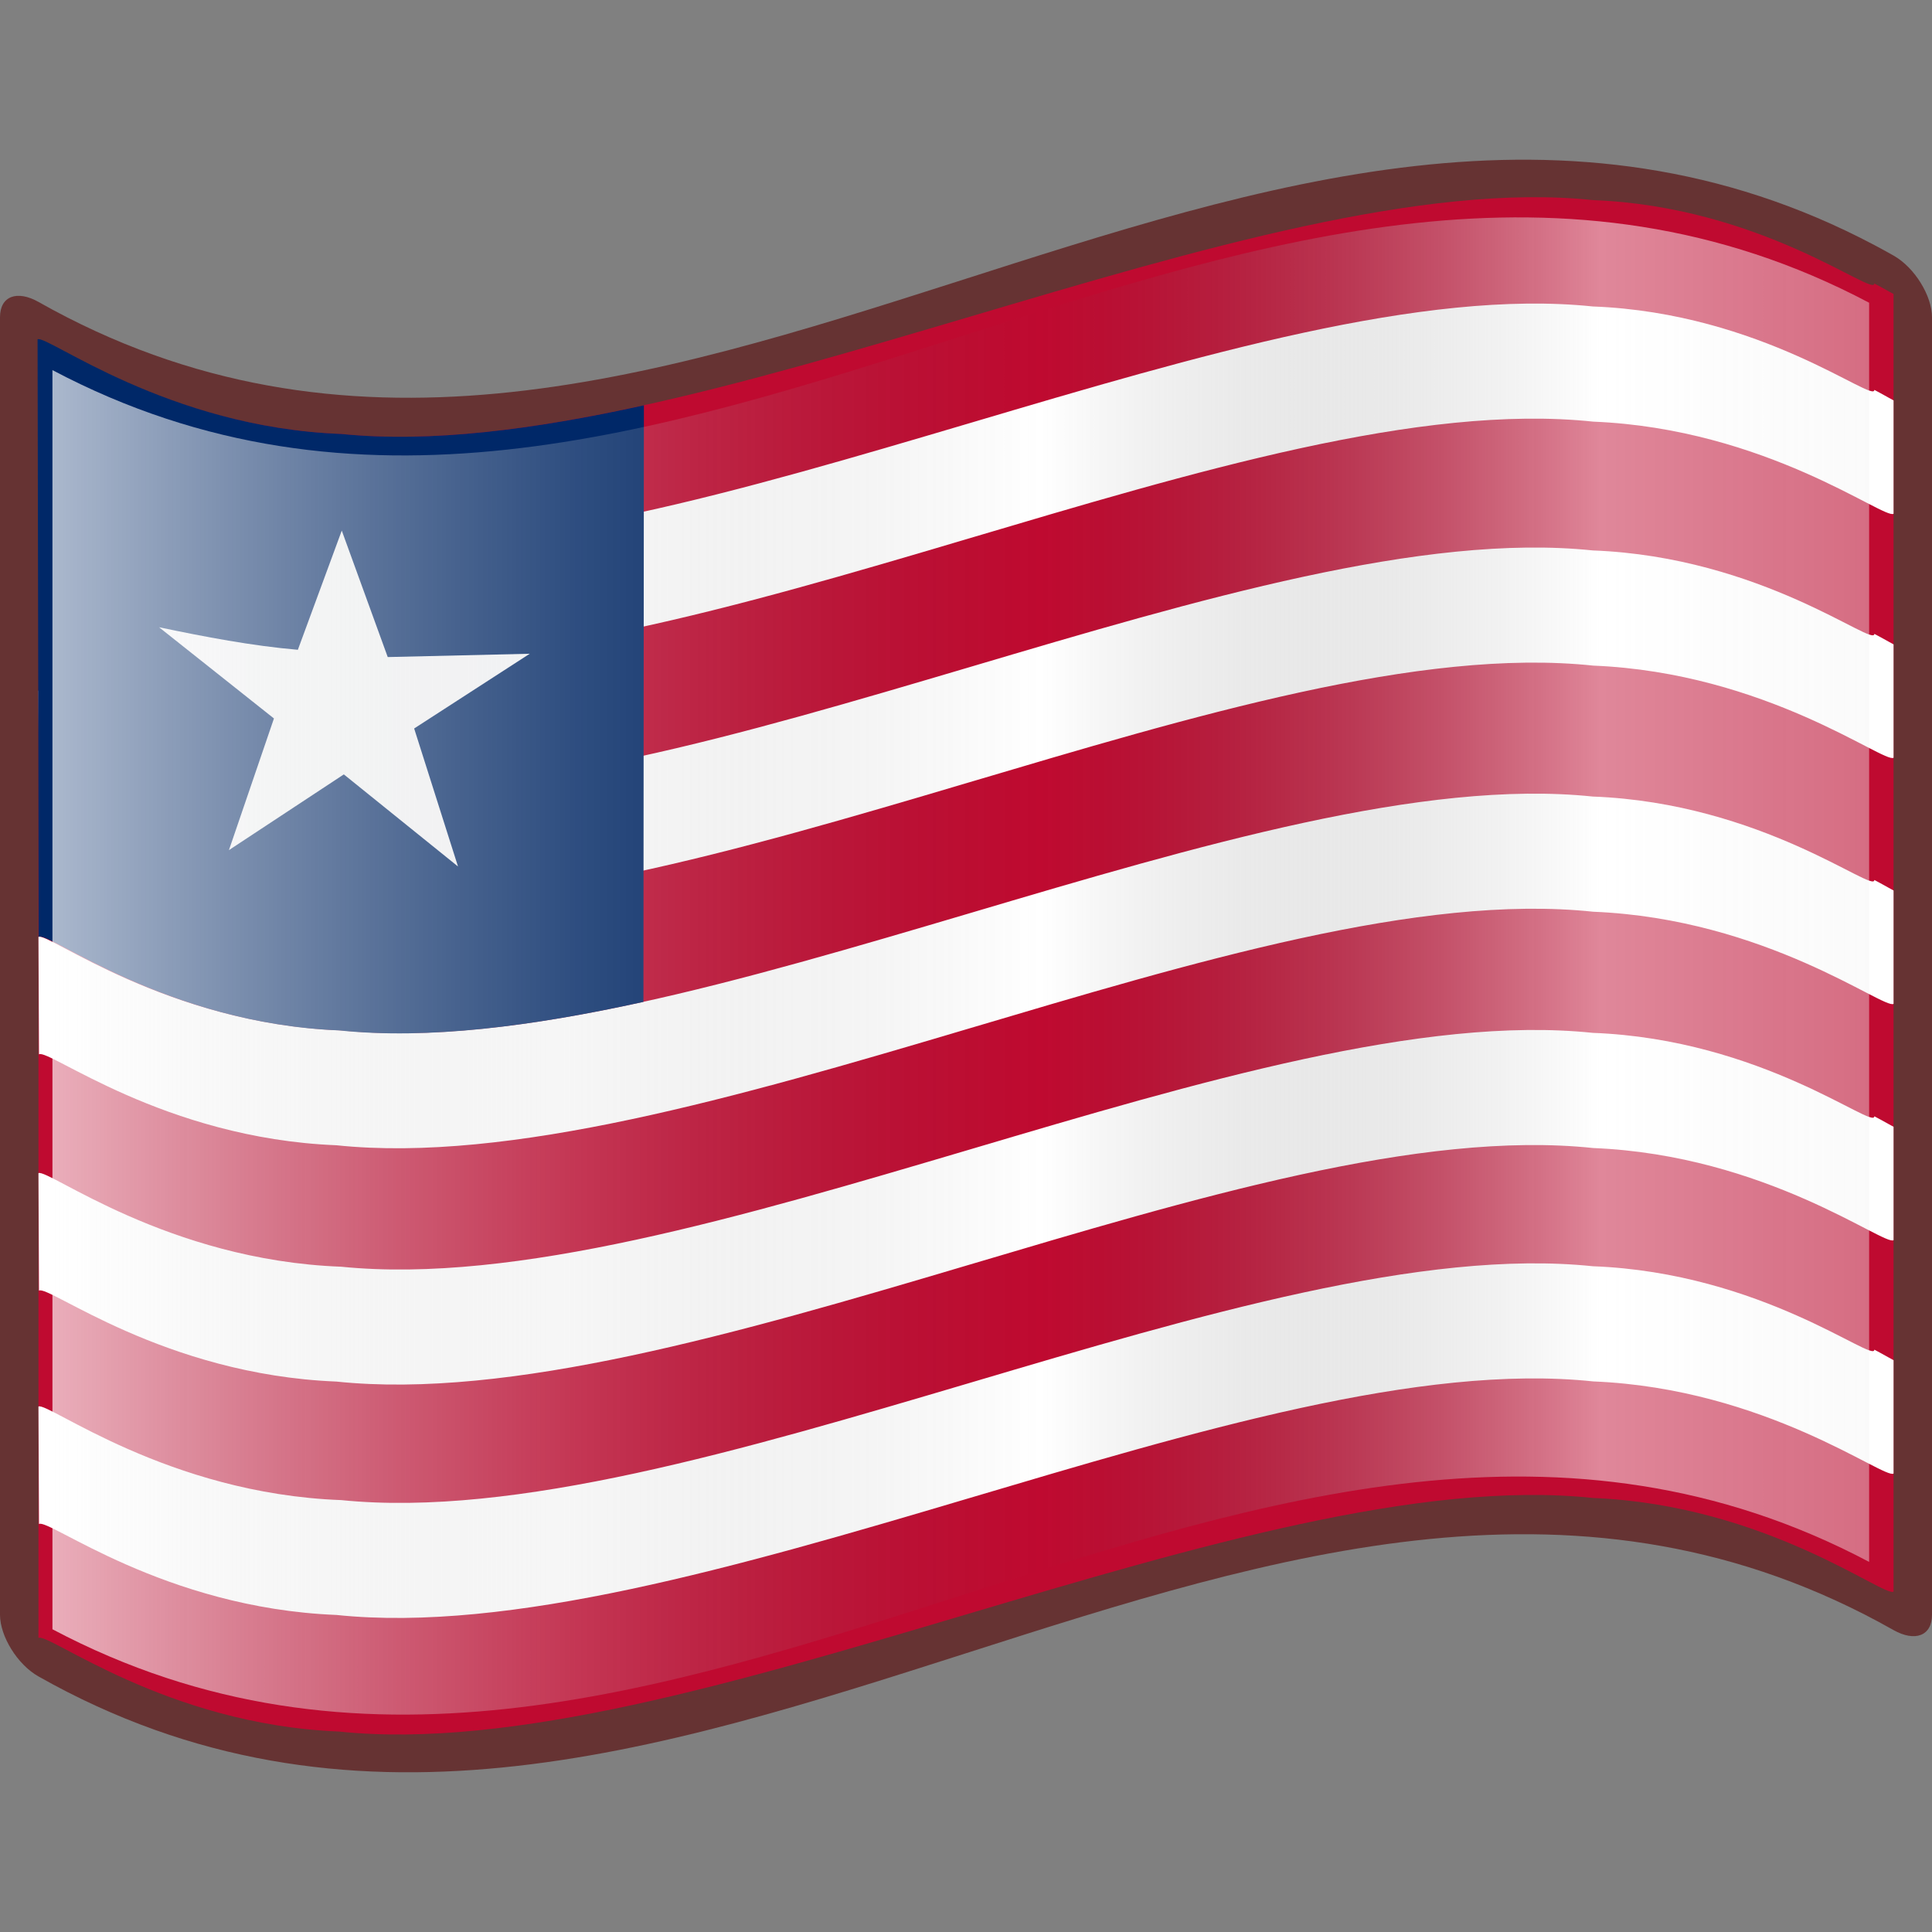
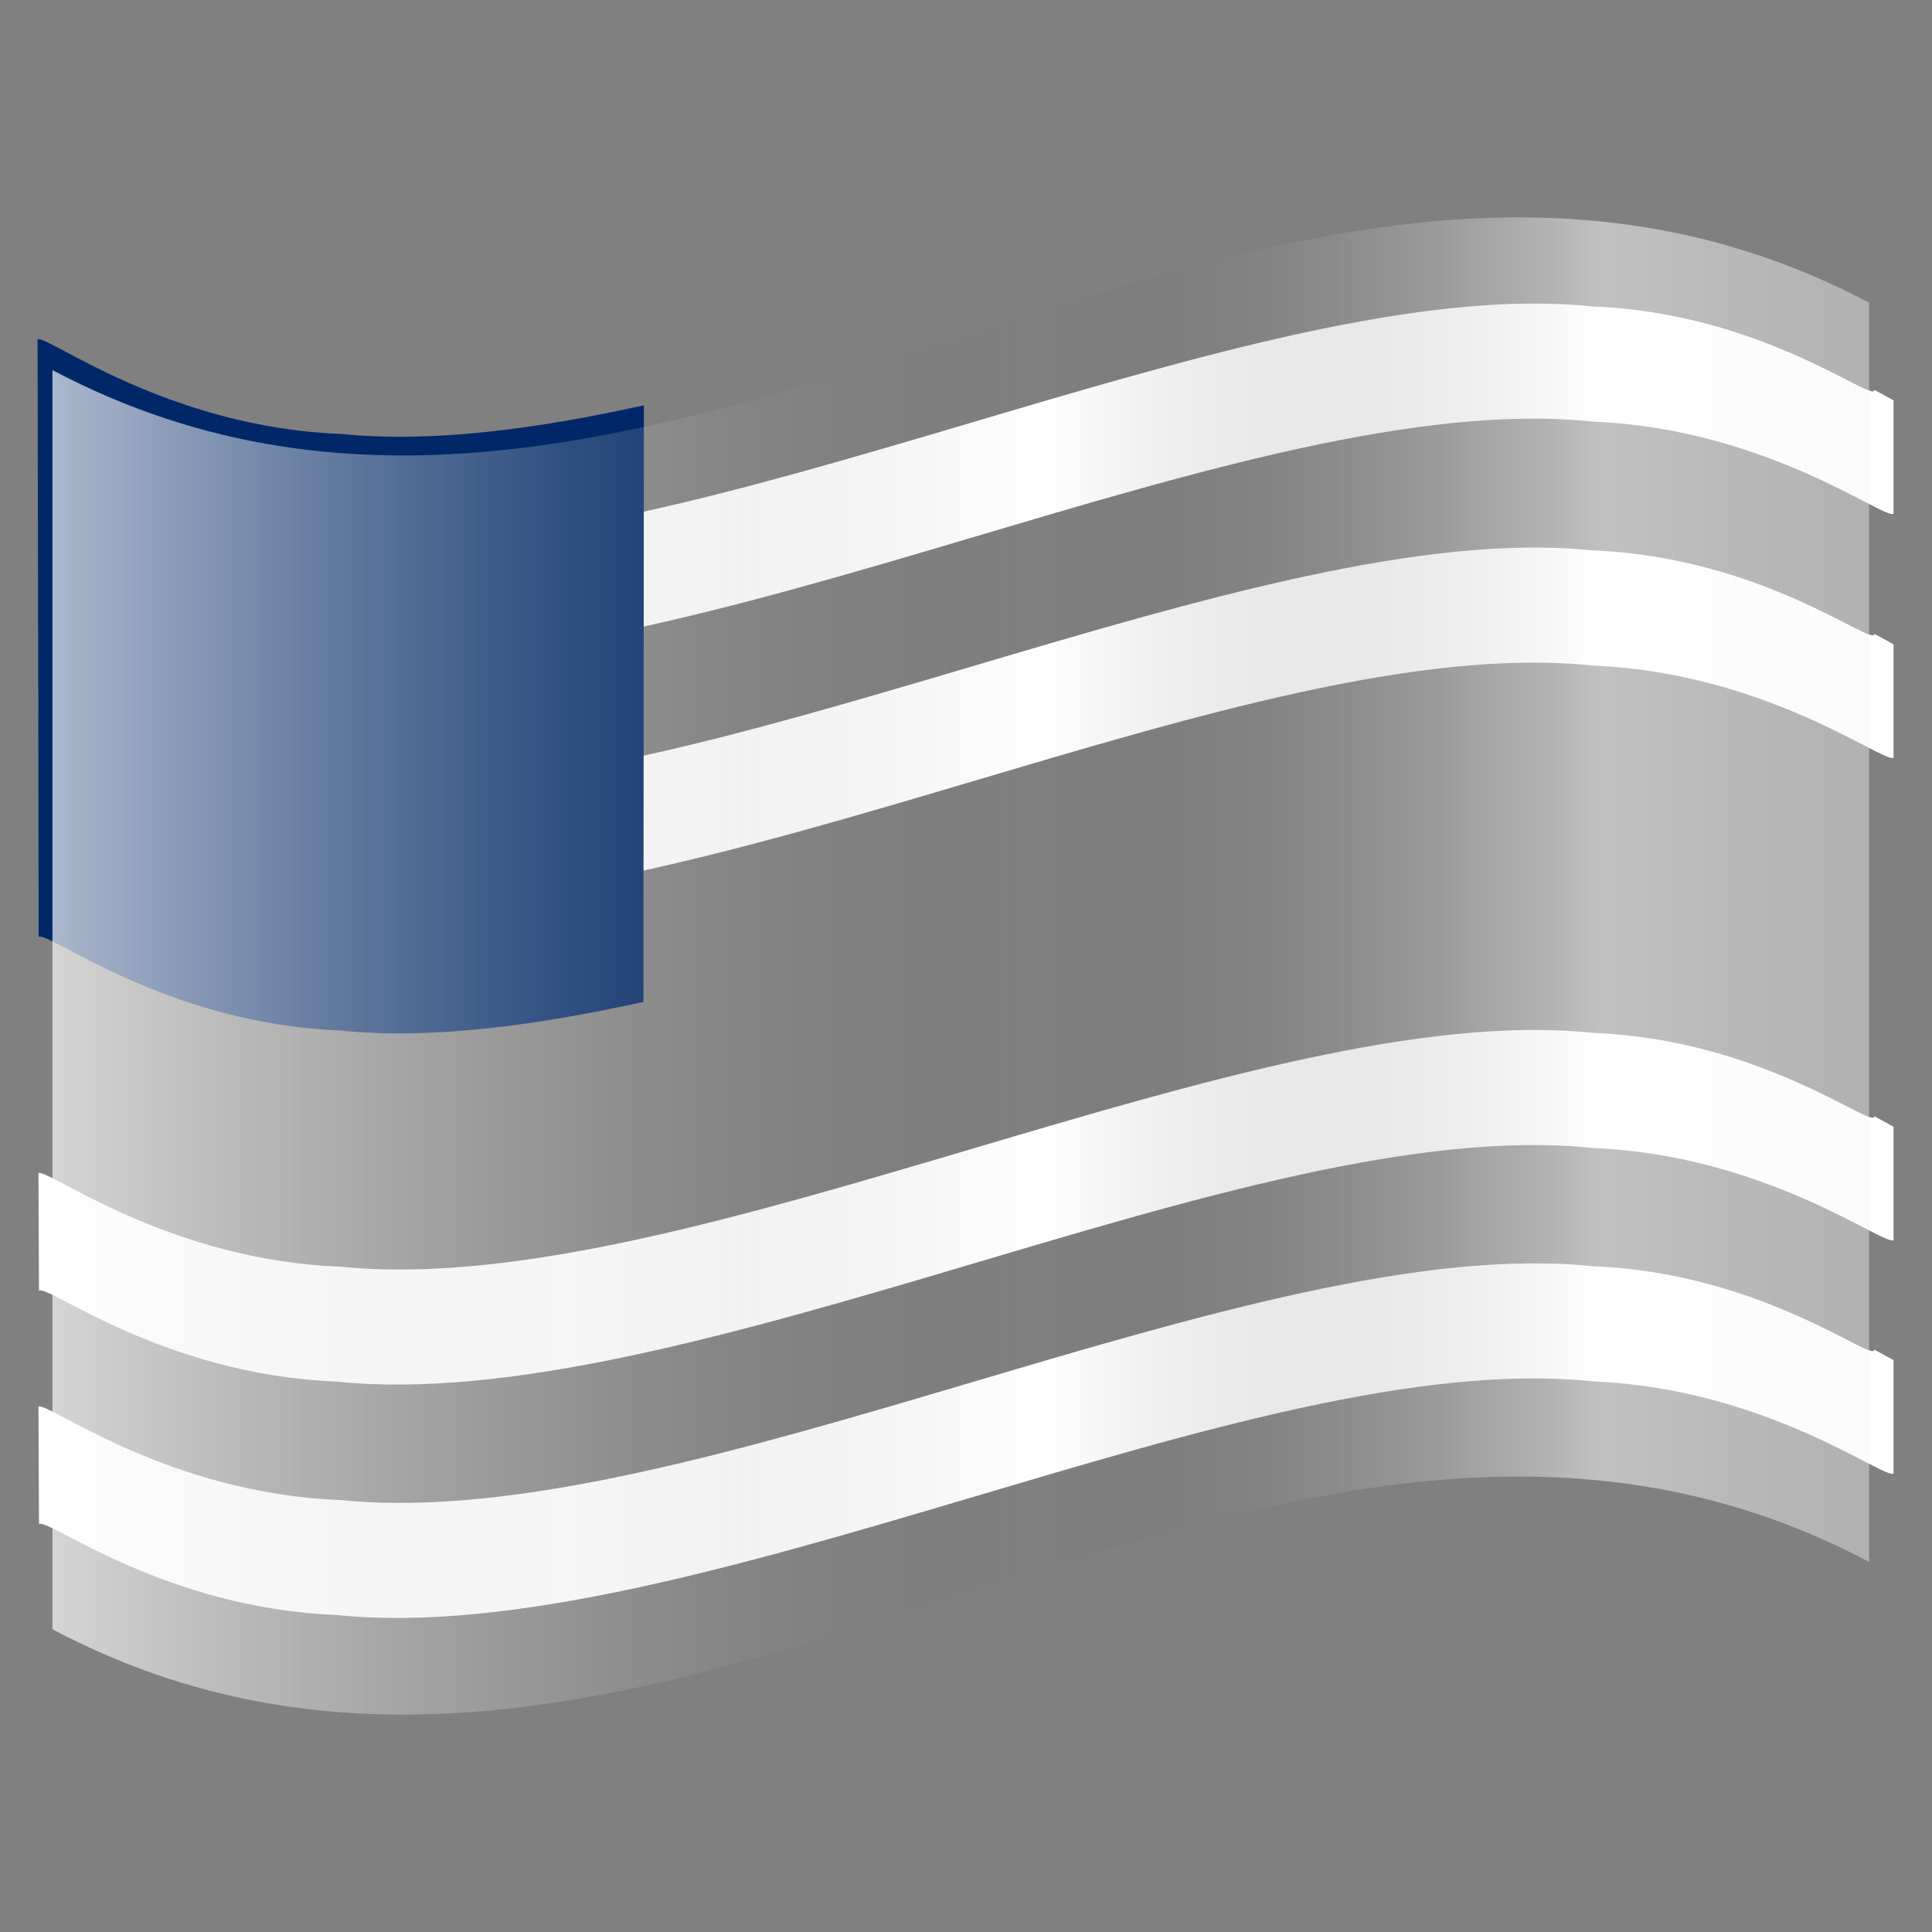
<svg xmlns="http://www.w3.org/2000/svg" xmlns:ns1="http://sodipodi.sourceforge.net/DTD/sodipodi-0.dtd" xmlns:ns2="http://www.inkscape.org/namespaces/inkscape" xmlns:ns3="http://ns.adobe.com/AdobeSVGViewerExtensions/3.0/" xmlns:xlink="http://www.w3.org/1999/xlink" version="1.0" width="48pt" height="48pt" viewBox="0 0 256 256" id="svg2" xml:space="preserve" ns1:version="0.32" ns2:version="0.46" ns1:docname="Nuvola_Liberian_flag.svg" ns1:docbase="D:\Mes documents\Mes images" ns2:output_extension="org.inkscape.output.svg.inkscape" ns1:modified="true">
  <rect x="0" y="0" width="256" height="256" fill="#808080" stroke="none" />
  <ns1:namedview ns2:window-height="975" ns2:window-width="1280" ns2:pageshadow="2" ns2:pageopacity="0.0" borderopacity="1.0" bordercolor="#666666" pagecolor="#ffffff" id="base" ns2:zoom="1.8750001" ns2:cx="9.247183" ns2:cy="39.609014" ns2:window-x="-4" ns2:window-y="-4" ns2:current-layer="svg2" gridtolerance="2.7" showgrid="false" showguides="true" ns2:guide-bbox="true">
    <ns2:grid type="xygrid" id="grid9927" visible="true" enabled="true" />
  </ns1:namedview>
  <defs id="defs271">
    <ns2:perspective ns1:type="inkscape:persp3d" ns2:vp_x="0 : 30 : 1" ns2:vp_y="0 : 1000 : 0" ns2:vp_z="60 : 30 : 1" ns2:persp3d-origin="30 : 20 : 1" id="perspective247" />
    <linearGradient id="linearGradient10922">
      <stop style="stop-color:#eee;stop-opacity:1;" offset="0" id="stop10924" />
      <stop style="stop-color:#ddd;stop-opacity:1;" offset="0.75" id="stop11825" />
      <stop style="stop-color:#eee;stop-opacity:1;" offset="1" id="stop10926" />
    </linearGradient>
    <linearGradient gradientTransform="matrix(1.568,0,0,1.568,-69.826,15.227)" x1="46.16" y1="71.923" x2="206.203" y2="71.923" id="linearGradient9922" gradientUnits="userSpaceOnUse">
      <stop style="stop-color:#0000cf;stop-opacity:1;" offset="0" id="stop9924" />
      <stop style="stop-color:#00007c;stop-opacity:1;" offset="0.157" id="stop9926" />
      <stop style="stop-color:#0000cf;stop-opacity:1;" offset="0.315" id="stop9928" />
      <stop style="stop-color:#0000b8;stop-opacity:1;" offset="1" id="stop9930" />
      <ns3:midPointStop style="stop-color:#CF0000" offset="0" />
      <ns3:midPointStop style="stop-color:#CF0000" offset="0.5" />
      <ns3:midPointStop style="stop-color:#7C0000" offset="0.157" />
      <ns3:midPointStop style="stop-color:#7C0000" offset="0.5" />
      <ns3:midPointStop style="stop-color:#CF0000" offset="0.315" />
      <ns3:midPointStop style="stop-color:#CF0000" offset="0.5" />
      <ns3:midPointStop style="stop-color:#B80000" offset="0.65" />
      <ns3:midPointStop style="stop-color:#B80000" offset="0.5" />
      <ns3:midPointStop style="stop-color:#CF0000" offset="0.837" />
      <ns3:midPointStop style="stop-color:#CF0000" offset="0.5" />
      <ns3:midPointStop style="stop-color:#FF0000" offset="1" />
    </linearGradient>
    <linearGradient gradientUnits="userSpaceOnUse" id="XMLID_17_" y2="71.923" x2="206.203" y1="71.923" x1="46.16" gradientTransform="matrix(1.568,0,0,1.568,-69.826,15.227)">
      <stop id="stop18" offset="0" style="stop-color:#cf0000;stop-opacity:1" />
      <stop id="stop20" offset="0.157" style="stop-color:#7c0000;stop-opacity:1" />
      <stop id="stop22" offset="0.315" style="stop-color:#cf0000;stop-opacity:1" />
      <stop id="stop24" offset="0.65" style="stop-color:#b80000;stop-opacity:1" />
      <stop id="stop26" offset="0.837" style="stop-color:#cf0000;stop-opacity:1" />
      <stop id="stop28" offset="1" style="stop-color:#ff0000;stop-opacity:1" />
      <ns3:midPointStop offset="0" style="stop-color:#CF0000" />
      <ns3:midPointStop offset="0.5" style="stop-color:#CF0000" />
      <ns3:midPointStop offset="0.157" style="stop-color:#7C0000" />
      <ns3:midPointStop offset="0.5" style="stop-color:#7C0000" />
      <ns3:midPointStop offset="0.315" style="stop-color:#CF0000" />
      <ns3:midPointStop offset="0.5" style="stop-color:#CF0000" />
      <ns3:midPointStop offset="0.65" style="stop-color:#B80000" />
      <ns3:midPointStop offset="0.5" style="stop-color:#B80000" />
      <ns3:midPointStop offset="0.837" style="stop-color:#CF0000" />
      <ns3:midPointStop offset="0.5" style="stop-color:#CF0000" />
      <ns3:midPointStop offset="1" style="stop-color:#FF0000" />
    </linearGradient>
    <linearGradient gradientUnits="userSpaceOnUse" id="XMLID_19_" y2="32.341" x2="202.965" y1="32.341" x1="49.416" gradientTransform="matrix(1.568,0,0,1.568,-69.826,15.227)">
      <stop id="stop48" offset="0" style="stop-color:#66f;stop-opacity:1;" />
      <stop id="stop50" offset="0.157" style="stop-color:#0000cf;stop-opacity:1;" />
      <stop id="stop52" offset="0.315" style="stop-color:blue;stop-opacity:1;" />
      <stop id="stop54" offset="1" style="stop-color:#66f;stop-opacity:1;" />
      <ns3:midPointStop offset="0" style="stop-color:#FF6666" />
      <ns3:midPointStop offset="0.5" style="stop-color:#FF6666" />
      <ns3:midPointStop offset="0.157" style="stop-color:#CF0000" />
      <ns3:midPointStop offset="0.5" style="stop-color:#CF0000" />
      <ns3:midPointStop offset="0.315" style="stop-color:#FF0000" />
      <ns3:midPointStop offset="0.5" style="stop-color:#FF0000" />
      <ns3:midPointStop offset="0.65" style="stop-color:#FF9999" />
      <ns3:midPointStop offset="0.5" style="stop-color:#FF9999" />
      <ns3:midPointStop offset="0.837" style="stop-color:#FF6666" />
      <ns3:midPointStop offset="0.5" style="stop-color:#FF6666" />
      <ns3:midPointStop offset="1" style="stop-color:#FF9999" />
    </linearGradient>
    <linearGradient gradientUnits="userSpaceOnUse" id="XMLID_20_" y2="111.529" x2="202.965" y1="111.529" x1="49.416" gradientTransform="matrix(1.568,0,0,1.568,-69.826,15.227)" xlink:href="#XMLID_19_" spreadMethod="pad">
      <stop id="stop63" offset="0" style="stop-color:#ff6666;stop-opacity:1" />
      <stop id="stop65" offset="0.157" style="stop-color:#cf0000;stop-opacity:1" />
      <stop id="stop67" offset="0.315" style="stop-color:#ff0000;stop-opacity:1" />
      <stop id="stop69" offset="0.65" style="stop-color:#ff9999;stop-opacity:1" />
      <stop id="stop71" offset="0.837" style="stop-color:#ff6666;stop-opacity:1" />
      <stop id="stop73" offset="1" style="stop-color:#ff9999;stop-opacity:1" />
      <ns3:midPointStop offset="0" style="stop-color:#FF6666" />
      <ns3:midPointStop offset="0.5" style="stop-color:#FF6666" />
      <ns3:midPointStop offset="0.157" style="stop-color:#CF0000" />
      <ns3:midPointStop offset="0.5" style="stop-color:#CF0000" />
      <ns3:midPointStop offset="0.315" style="stop-color:#FF0000" />
      <ns3:midPointStop offset="0.5" style="stop-color:#FF0000" />
      <ns3:midPointStop offset="0.65" style="stop-color:#FF9999" />
      <ns3:midPointStop offset="0.5" style="stop-color:#FF9999" />
      <ns3:midPointStop offset="0.837" style="stop-color:#FF6666" />
      <ns3:midPointStop offset="0.5" style="stop-color:#FF6666" />
      <ns3:midPointStop offset="1" style="stop-color:#FF9999" />
    </linearGradient>
    <linearGradient ns2:collect="always" xlink:href="#XMLID_20_" id="linearGradient5434" x1="7.643" y1="128" x2="248.361" y2="128" gradientUnits="userSpaceOnUse" />
    <linearGradient ns2:collect="always" xlink:href="#XMLID_19_" id="linearGradient7223" x1="7.797" y1="86.86" x2="105.34" y2="86.86" gradientUnits="userSpaceOnUse" gradientTransform="matrix(1.175,0,0,1.198,-1.357,-9.604)" />
    <linearGradient ns2:collect="always" xlink:href="#XMLID_19_" id="linearGradient7231" x1="7.797" y1="86.86" x2="105.34" y2="86.86" gradientUnits="userSpaceOnUse" gradientTransform="matrix(1.175,0,0,1.198,-1.357,-9.604)" />
    <linearGradient ns2:collect="always" xlink:href="#linearGradient9922" id="linearGradient8142" gradientUnits="userSpaceOnUse" gradientTransform="matrix(1.201,0,0,1.18,-4.393,-11.027)" x1="7.797" y1="86.86" x2="105.34" y2="86.86" />
    <linearGradient ns2:collect="always" xlink:href="#linearGradient9922" id="linearGradient9035" x1="279.703" y1="101.811" x2="393.559" y2="101.811" gradientUnits="userSpaceOnUse" gradientTransform="matrix(1.022,0,0,0.985,-281.39,-10.854)" />
    <linearGradient ns2:collect="always" xlink:href="#XMLID_19_" id="linearGradient1922" gradientUnits="userSpaceOnUse" gradientTransform="matrix(1.239,0,0,1.357,-259.409,-23.364)" x1="7.797" y1="86.86" x2="105.34" y2="86.86" />
    <linearGradient ns2:collect="always" xlink:href="#XMLID_19_" id="linearGradient1924" gradientUnits="userSpaceOnUse" gradientTransform="matrix(1.239,0,0,1.357,-259.409,-23.364)" x1="7.797" y1="86.86" x2="105.34" y2="86.86" />
    <linearGradient ns2:collect="always" xlink:href="#linearGradient9922" id="linearGradient1927" gradientUnits="userSpaceOnUse" gradientTransform="matrix(1.077,0,0,1.069,-552.626,-15.541)" x1="279.703" y1="101.811" x2="393.559" y2="101.811" />
    <linearGradient ns2:collect="always" xlink:href="#linearGradient9922" id="linearGradient1929" gradientUnits="userSpaceOnUse" gradientTransform="matrix(1.265,0,0,1.28,-260.86,-15.728)" x1="7.797" y1="86.86" x2="105.34" y2="86.86" />
    <linearGradient ns2:collect="always" xlink:href="#XMLID_20_" id="linearGradient1933" gradientUnits="userSpaceOnUse" x1="-8.617" y1="128" x2="286.415" y2="128" gradientTransform="translate(-256,0)" />
    <linearGradient ns2:collect="always" xlink:href="#linearGradient10922" id="linearGradient2337" gradientUnits="userSpaceOnUse" gradientTransform="matrix(0.946,-1.3874692e-2,0,0.994,-34.808,-1.297)" x1="37.162" y1="95.303" x2="87.554" y2="95.303" />
    <linearGradient ns2:collect="always" xlink:href="#linearGradient10922" id="linearGradient2339" gradientUnits="userSpaceOnUse" gradientTransform="matrix(0.946,-1.3874692e-2,0,0.994,-34.808,-1.297)" x1="63.284" y1="101.484" x2="79.678" y2="101.8" />
    <linearGradient ns2:collect="always" xlink:href="#linearGradient10922" id="linearGradient2341" gradientUnits="userSpaceOnUse" gradientTransform="matrix(0.946,-1.3874692e-2,0,0.994,-50.2,-40.21)" x1="37.162" y1="95.303" x2="87.554" y2="95.303" />
    <linearGradient ns2:collect="always" xlink:href="#linearGradient10922" id="linearGradient2343" gradientUnits="userSpaceOnUse" gradientTransform="matrix(0.946,-1.3874692e-2,0,0.994,-50.2,-40.21)" x1="63.284" y1="101.484" x2="79.678" y2="101.8" />
    <linearGradient ns2:collect="always" xlink:href="#linearGradient10922" id="linearGradient2345" gradientUnits="userSpaceOnUse" gradientTransform="matrix(0.946,-1.3874692e-2,0,0.994,-49.954,-6.592)" x1="37.162" y1="95.303" x2="87.554" y2="95.303" />
    <linearGradient ns2:collect="always" xlink:href="#linearGradient10922" id="linearGradient2347" gradientUnits="userSpaceOnUse" gradientTransform="matrix(0.946,-1.3874692e-2,0,0.994,-49.954,-6.592)" x1="63.284" y1="101.484" x2="79.678" y2="101.8" />
    <linearGradient ns2:collect="always" xlink:href="#linearGradient10922" id="linearGradient2349" gradientUnits="userSpaceOnUse" gradientTransform="matrix(0.946,-1.3874692e-2,0,0.994,-50.2,9.909)" x1="37.162" y1="95.303" x2="87.554" y2="95.303" />
    <linearGradient ns2:collect="always" xlink:href="#linearGradient10922" id="linearGradient2351" gradientUnits="userSpaceOnUse" gradientTransform="matrix(0.946,-1.3874692e-2,0,0.994,-50.2,9.909)" x1="63.284" y1="101.484" x2="79.678" y2="101.8" />
    <linearGradient ns2:collect="always" xlink:href="#linearGradient10922" id="linearGradient2365" gradientUnits="userSpaceOnUse" gradientTransform="matrix(0.946,-1.3874692e-2,0,0.994,-54.633,-41.01)" x1="37.162" y1="95.303" x2="87.554" y2="95.303" />
    <linearGradient ns2:collect="always" xlink:href="#linearGradient10922" id="linearGradient2367" gradientUnits="userSpaceOnUse" gradientTransform="matrix(0.946,-1.3874692e-2,0,0.994,-54.633,-41.01)" x1="63.284" y1="101.484" x2="79.678" y2="101.8" />
    <linearGradient ns2:collect="always" xlink:href="#linearGradient10922" id="linearGradient2369" gradientUnits="userSpaceOnUse" gradientTransform="matrix(0.946,-1.3874692e-2,0,0.994,-54.387,-8.255)" x1="37.162" y1="95.303" x2="87.554" y2="95.303" />
    <linearGradient ns2:collect="always" xlink:href="#linearGradient10922" id="linearGradient2371" gradientUnits="userSpaceOnUse" gradientTransform="matrix(0.946,-1.3874692e-2,0,0.994,-54.387,-8.255)" x1="63.284" y1="101.484" x2="79.678" y2="101.8" />
    <linearGradient ns2:collect="always" xlink:href="#linearGradient10922" id="linearGradient2373" gradientUnits="userSpaceOnUse" gradientTransform="matrix(0.946,-1.3874692e-2,0,0.994,-69.78,-47.167)" x1="37.162" y1="95.303" x2="87.554" y2="95.303" />
    <linearGradient ns2:collect="always" xlink:href="#linearGradient10922" id="linearGradient2375" gradientUnits="userSpaceOnUse" gradientTransform="matrix(0.946,-1.3874692e-2,0,0.994,-69.78,-47.167)" x1="63.284" y1="101.484" x2="79.678" y2="101.8" />
    <linearGradient ns2:collect="always" xlink:href="#linearGradient10922" id="linearGradient2377" gradientUnits="userSpaceOnUse" gradientTransform="matrix(0.946,-1.3874692e-2,0,0.994,-69.534,-13.55)" x1="37.162" y1="95.303" x2="87.554" y2="95.303" />
    <linearGradient ns2:collect="always" xlink:href="#linearGradient10922" id="linearGradient2379" gradientUnits="userSpaceOnUse" gradientTransform="matrix(0.946,-1.3874692e-2,0,0.994,-69.534,-13.55)" x1="63.284" y1="101.484" x2="79.678" y2="101.8" />
    <linearGradient ns2:collect="always" xlink:href="#linearGradient10922" id="linearGradient2381" gradientUnits="userSpaceOnUse" gradientTransform="matrix(0.946,-1.3874692e-2,0,0.994,-69.78,2.951)" x1="37.162" y1="95.303" x2="87.554" y2="95.303" />
    <linearGradient ns2:collect="always" xlink:href="#linearGradient10922" id="linearGradient2383" gradientUnits="userSpaceOnUse" gradientTransform="matrix(0.946,-1.3874692e-2,0,0.994,-69.78,2.951)" x1="63.284" y1="101.484" x2="79.678" y2="101.8" />
    <linearGradient ns2:collect="always" xlink:href="#linearGradient10922" id="linearGradient3770" gradientUnits="userSpaceOnUse" gradientTransform="matrix(1,0,0,1.221,-1.038,102.656)" x1="4.873" y1="38.917" x2="250.435" y2="38.917" />
    <linearGradient ns2:collect="always" xlink:href="#linearGradient10922" id="linearGradient3774" gradientUnits="userSpaceOnUse" gradientTransform="matrix(1,0,0,1.221,-1.038,126.873)" x1="4.873" y1="38.917" x2="250.435" y2="38.917" />
    <linearGradient ns2:collect="always" xlink:href="#linearGradient10922" id="linearGradient3778" gradientUnits="userSpaceOnUse" gradientTransform="matrix(1,0,0,1.221,-1.038,149.705)" x1="4.873" y1="38.917" x2="250.435" y2="38.917" />
    <linearGradient ns2:collect="always" xlink:href="#linearGradient10922" id="linearGradient3786" gradientUnits="userSpaceOnUse" gradientTransform="matrix(1,0,0,1.382,-1.038,441.66)" x1="4.873" y1="38.917" x2="250.435" y2="38.917" />
    <linearGradient ns2:collect="always" xlink:href="#linearGradient10922" id="linearGradient3918" gradientUnits="userSpaceOnUse" gradientTransform="matrix(1,0,0,1.382,-0.692,468.817)" x1="4.873" y1="38.917" x2="250.435" y2="38.917" />
    <linearGradient ns2:collect="always" xlink:href="#linearGradient10922" id="linearGradient3922" gradientUnits="userSpaceOnUse" gradientTransform="matrix(1,0,0,1.382,-1.384,497.184)" x1="4.873" y1="38.917" x2="250.435" y2="38.917" />
    <linearGradient ns2:collect="always" xlink:href="#linearGradient10922" id="linearGradient3926" gradientUnits="userSpaceOnUse" gradientTransform="matrix(1,0,0,1.221,-1.038,128.412)" x1="4.873" y1="38.917" x2="250.435" y2="38.917" />
    <linearGradient ns2:collect="always" xlink:href="#linearGradient10922" id="linearGradient3930" gradientUnits="userSpaceOnUse" gradientTransform="matrix(1,0,0,1.221,-0.692,409.666)" x1="4.873" y1="38.917" x2="250.435" y2="38.917" />
    <linearGradient ns2:collect="always" xlink:href="#linearGradient10922" id="linearGradient3934" gradientUnits="userSpaceOnUse" gradientTransform="matrix(1,0,0,1.221,-0.757,383.389)" x1="4.873" y1="38.917" x2="250.435" y2="38.917" />
    <linearGradient ns2:collect="always" xlink:href="#linearGradient10922" id="linearGradient3938" gradientUnits="userSpaceOnUse" gradientTransform="matrix(1,0,0,1.221,-0.584,357.443)" x1="4.873" y1="38.917" x2="250.435" y2="38.917" />
    <linearGradient y2="180.352" x2="115.417" y1="74.263" x1="110.796" gradientUnits="userSpaceOnUse" id="linearGradient5381" xlink:href="#linearGradient4413" ns2:collect="always" />
    <linearGradient y2="141.973" x2="269.333" y1="141.973" x1="87.397" gradientTransform="matrix(1.568,0,0,1.568,-129.371,-94.57)" gradientUnits="userSpaceOnUse" id="linearGradient4490" xlink:href="#XMLID_22_" ns2:collect="always" />
    <linearGradient x1="126.189" y1="39.618" x2="126.189" y2="112.305" id="linearGradient4413" gradientUnits="userSpaceOnUse" gradientTransform="matrix(1.568,0,0,1.568,-69.826,15.227)">
      <stop style="stop-color:#ff9933;stop-opacity:1;" offset="0" id="stop4415" />
      <stop style="stop-color:#ff9933;stop-opacity:1;" offset="0.195" id="stop4417" />
      <stop style="stop-color:#ffffff;stop-opacity:1;" offset="0.315" id="stop4419" />
      <stop style="stop-color:#ffffff;stop-opacity:1;" offset="0.73" id="stop4421" />
      <stop style="stop-color:#138808;stop-opacity:1;" offset="0.857" id="stop4423" />
      <stop style="stop-color:#138808;stop-opacity:1;" offset="1" id="stop4425" />
      <ns3:midPointStop style="stop-color:#CF0000" offset="0" />
      <ns3:midPointStop style="stop-color:#CF0000" offset="0.5" />
      <ns3:midPointStop style="stop-color:#7C0000" offset="0.157" />
      <ns3:midPointStop style="stop-color:#7C0000" offset="0.5" />
      <ns3:midPointStop style="stop-color:#CF0000" offset="0.315" />
      <ns3:midPointStop style="stop-color:#CF0000" offset="0.5" />
      <ns3:midPointStop style="stop-color:#B80000" offset="0.65" />
      <ns3:midPointStop style="stop-color:#B80000" offset="0.5" />
      <ns3:midPointStop style="stop-color:#CF0000" offset="0.837" />
      <ns3:midPointStop style="stop-color:#CF0000" offset="0.5" />
      <ns3:midPointStop style="stop-color:#FF0000" offset="1" />
    </linearGradient>
    <linearGradient gradientTransform="matrix(1.568,0,0,1.568,-129.371,-94.568)" gradientUnits="userSpaceOnUse" id="XMLID_22_" y2="141.973" x2="240.947" y1="141.973" x1="87.397">
      <stop id="stop139" offset="0" style="stop-color:#ffffff;stop-opacity:0.667" />
      <stop id="stop143" offset="0.241" style="stop-color:#d7d7d7;stop-opacity:0.219" />
      <stop id="stop145" offset="0.459" style="stop-color:#4d4d4d;stop-opacity:0" />
      <stop id="stop3696" offset="0.719" style="stop-color:#ffffff;stop-opacity:0.51" />
      <stop id="stop2807" offset="0.874" style="stop-color:#f2f2f2;stop-opacity:0.4" />
      <stop id="stop3694" offset="1" style="stop-color:#ffffff;stop-opacity:0.624" />
      <ns3:midPointStop offset="0" style="stop-color:#E9E9EF" />
      <ns3:midPointStop offset="0.5" style="stop-color:#E9E9EF" />
      <ns3:midPointStop offset="0.157" style="stop-color:#B1B1C5" />
      <ns3:midPointStop offset="0.5" style="stop-color:#B1B1C5" />
      <ns3:midPointStop offset="0.315" style="stop-color:#CECEDB" />
      <ns3:midPointStop offset="0.5" style="stop-color:#CECEDB" />
      <ns3:midPointStop offset="0.65" style="stop-color:#FFFFFF" />
      <ns3:midPointStop offset="0.5" style="stop-color:#FFFFFF" />
      <ns3:midPointStop offset="0.837" style="stop-color:#CECEDB" />
      <ns3:midPointStop offset="0.5" style="stop-color:#CECEDB" />
      <ns3:midPointStop offset="1" style="stop-color:#FFFF66" />
    </linearGradient>
    <ns2:perspective id="perspective8715" ns2:persp3d-origin="30 : 20 : 1" ns2:vp_z="60 : 30 : 1" ns2:vp_y="0 : 1000 : 0" ns2:vp_x="0 : 30 : 1" ns1:type="inkscape:persp3d" />
    <linearGradient ns2:collect="always" xlink:href="#XMLID_17_" id="linearGradient8902" gradientUnits="userSpaceOnUse" gradientTransform="matrix(1.568,0,0,1.568,-69.826,-240.773)" x1="46.16" y1="71.923" x2="206.203" y2="71.923" />
    <linearGradient ns2:collect="always" xlink:href="#XMLID_20_" id="linearGradient8904" gradientUnits="userSpaceOnUse" x1="-8.617" y1="128" x2="286.415" y2="128" gradientTransform="translate(0,-256)" />
    <linearGradient ns2:collect="always" xlink:href="#linearGradient10922" id="linearGradient8906" gradientUnits="userSpaceOnUse" gradientTransform="matrix(1,0,0,1.221,-0.692,-102.334)" x1="4.873" y1="38.917" x2="250.435" y2="38.917" />
    <linearGradient ns2:collect="always" xlink:href="#linearGradient10922" id="linearGradient8908" gradientUnits="userSpaceOnUse" gradientTransform="matrix(1,0,0,1.221,-0.584,-154.557)" x1="4.873" y1="38.917" x2="250.435" y2="38.917" />
    <linearGradient ns2:collect="always" xlink:href="#linearGradient10922" id="linearGradient8910" gradientUnits="userSpaceOnUse" gradientTransform="matrix(1,0,0,1.221,-0.757,-128.611)" x1="4.873" y1="38.917" x2="250.435" y2="38.917" />
    <linearGradient ns2:collect="always" xlink:href="#linearGradient9922" id="linearGradient8912" gradientUnits="userSpaceOnUse" gradientTransform="matrix(1.077,0,0,1.069,-296.626,-271.541)" x1="279.703" y1="101.811" x2="393.559" y2="101.811" />
    <linearGradient ns2:collect="always" xlink:href="#linearGradient9922" id="linearGradient8914" gradientUnits="userSpaceOnUse" gradientTransform="matrix(1.265,0,0,1.28,-4.86,-271.728)" x1="7.797" y1="86.86" x2="105.34" y2="86.86" />
    <linearGradient ns2:collect="always" xlink:href="#XMLID_19_" id="linearGradient8916" gradientUnits="userSpaceOnUse" gradientTransform="matrix(1.239,0,0,1.357,-2.503,-273.118)" x1="7.797" y1="86.86" x2="105.34" y2="86.86" />
    <linearGradient ns2:collect="always" xlink:href="#XMLID_19_" id="linearGradient8918" gradientUnits="userSpaceOnUse" gradientTransform="matrix(1.239,0,0,1.357,-2.503,-273.118)" x1="7.797" y1="86.86" x2="105.34" y2="86.86" />
    <linearGradient ns2:collect="always" xlink:href="#linearGradient10922" id="linearGradient8920" gradientUnits="userSpaceOnUse" gradientTransform="matrix(0.946,-1.3874692e-2,0,0.994,-54.633,-41.01)" x1="37.162" y1="95.303" x2="87.554" y2="95.303" />
    <linearGradient ns2:collect="always" xlink:href="#linearGradient10922" id="linearGradient8922" gradientUnits="userSpaceOnUse" gradientTransform="matrix(0.946,-1.3874692e-2,0,0.994,-54.633,-41.01)" x1="63.284" y1="101.484" x2="79.678" y2="101.8" />
    <linearGradient ns2:collect="always" xlink:href="#linearGradient10922" id="linearGradient8924" gradientUnits="userSpaceOnUse" gradientTransform="matrix(0.946,-1.3874692e-2,0,0.994,-54.387,-8.255)" x1="37.162" y1="95.303" x2="87.554" y2="95.303" />
    <linearGradient ns2:collect="always" xlink:href="#linearGradient10922" id="linearGradient8926" gradientUnits="userSpaceOnUse" gradientTransform="matrix(0.946,-1.3874692e-2,0,0.994,-54.387,-8.255)" x1="63.284" y1="101.484" x2="79.678" y2="101.8" />
    <linearGradient ns2:collect="always" xlink:href="#linearGradient10922" id="linearGradient8928" gradientUnits="userSpaceOnUse" gradientTransform="matrix(0.946,-1.3874692e-2,0,0.994,-69.78,-47.167)" x1="37.162" y1="95.303" x2="87.554" y2="95.303" />
    <linearGradient ns2:collect="always" xlink:href="#linearGradient10922" id="linearGradient8930" gradientUnits="userSpaceOnUse" gradientTransform="matrix(0.946,-1.3874692e-2,0,0.994,-69.78,-47.167)" x1="63.284" y1="101.484" x2="79.678" y2="101.8" />
    <linearGradient ns2:collect="always" xlink:href="#linearGradient10922" id="linearGradient8932" gradientUnits="userSpaceOnUse" gradientTransform="matrix(0.946,-1.3874692e-2,0,0.994,-69.534,-13.55)" x1="37.162" y1="95.303" x2="87.554" y2="95.303" />
    <linearGradient ns2:collect="always" xlink:href="#linearGradient10922" id="linearGradient8934" gradientUnits="userSpaceOnUse" gradientTransform="matrix(0.946,-1.3874692e-2,0,0.994,-69.534,-13.55)" x1="63.284" y1="101.484" x2="79.678" y2="101.8" />
    <linearGradient ns2:collect="always" xlink:href="#linearGradient10922" id="linearGradient8936" gradientUnits="userSpaceOnUse" gradientTransform="matrix(0.946,-1.3874692e-2,0,0.994,-69.78,2.951)" x1="37.162" y1="95.303" x2="87.554" y2="95.303" />
    <linearGradient ns2:collect="always" xlink:href="#linearGradient10922" id="linearGradient8938" gradientUnits="userSpaceOnUse" gradientTransform="matrix(0.946,-1.3874692e-2,0,0.994,-69.78,2.951)" x1="63.284" y1="101.484" x2="79.678" y2="101.8" />
    <linearGradient ns2:collect="always" xlink:href="#linearGradient10922" id="linearGradient8940" gradientUnits="userSpaceOnUse" gradientTransform="matrix(0.946,-1.3874692e-2,0,0.994,-54.633,-41.01)" x1="37.162" y1="95.303" x2="87.554" y2="95.303" />
    <linearGradient ns2:collect="always" xlink:href="#linearGradient10922" id="linearGradient8942" gradientUnits="userSpaceOnUse" gradientTransform="matrix(0.946,-1.3874692e-2,0,0.994,-54.633,-41.01)" x1="63.284" y1="101.484" x2="79.678" y2="101.8" />
    <linearGradient ns2:collect="always" xlink:href="#linearGradient10922" id="linearGradient8944" gradientUnits="userSpaceOnUse" gradientTransform="matrix(0.946,-1.3874692e-2,0,0.994,-54.387,-8.255)" x1="37.162" y1="95.303" x2="87.554" y2="95.303" />
    <linearGradient ns2:collect="always" xlink:href="#linearGradient10922" id="linearGradient8946" gradientUnits="userSpaceOnUse" gradientTransform="matrix(0.946,-1.3874692e-2,0,0.994,-54.387,-8.255)" x1="63.284" y1="101.484" x2="79.678" y2="101.8" />
    <linearGradient ns2:collect="always" xlink:href="#linearGradient10922" id="linearGradient8948" gradientUnits="userSpaceOnUse" gradientTransform="matrix(0.946,-1.3874692e-2,0,0.994,-69.78,-47.167)" x1="37.162" y1="95.303" x2="87.554" y2="95.303" />
    <linearGradient ns2:collect="always" xlink:href="#linearGradient10922" id="linearGradient8950" gradientUnits="userSpaceOnUse" gradientTransform="matrix(0.946,-1.3874692e-2,0,0.994,-69.78,-47.167)" x1="63.284" y1="101.484" x2="79.678" y2="101.8" />
    <linearGradient ns2:collect="always" xlink:href="#linearGradient10922" id="linearGradient8952" gradientUnits="userSpaceOnUse" gradientTransform="matrix(0.946,-1.3874692e-2,0,0.994,-69.534,-13.55)" x1="37.162" y1="95.303" x2="87.554" y2="95.303" />
    <linearGradient ns2:collect="always" xlink:href="#linearGradient10922" id="linearGradient8954" gradientUnits="userSpaceOnUse" gradientTransform="matrix(0.946,-1.3874692e-2,0,0.994,-69.534,-13.55)" x1="63.284" y1="101.484" x2="79.678" y2="101.8" />
    <linearGradient ns2:collect="always" xlink:href="#linearGradient10922" id="linearGradient8956" gradientUnits="userSpaceOnUse" gradientTransform="matrix(0.946,-1.3874692e-2,0,0.994,-69.78,2.951)" x1="37.162" y1="95.303" x2="87.554" y2="95.303" />
    <linearGradient ns2:collect="always" xlink:href="#linearGradient10922" id="linearGradient8958" gradientUnits="userSpaceOnUse" gradientTransform="matrix(0.946,-1.3874692e-2,0,0.994,-69.78,2.951)" x1="63.284" y1="101.484" x2="79.678" y2="101.8" />
    <linearGradient ns2:collect="always" xlink:href="#linearGradient10922" id="linearGradient8960" gradientUnits="userSpaceOnUse" gradientTransform="matrix(0.946,-1.3874692e-2,0,0.994,-54.633,-41.01)" x1="37.162" y1="95.303" x2="87.554" y2="95.303" />
    <linearGradient ns2:collect="always" xlink:href="#linearGradient10922" id="linearGradient8962" gradientUnits="userSpaceOnUse" gradientTransform="matrix(0.946,-1.3874692e-2,0,0.994,-54.633,-41.01)" x1="63.284" y1="101.484" x2="79.678" y2="101.8" />
    <linearGradient ns2:collect="always" xlink:href="#linearGradient10922" id="linearGradient8964" gradientUnits="userSpaceOnUse" gradientTransform="matrix(0.946,-1.3874692e-2,0,0.994,-54.387,-8.255)" x1="37.162" y1="95.303" x2="87.554" y2="95.303" />
    <linearGradient ns2:collect="always" xlink:href="#linearGradient10922" id="linearGradient8966" gradientUnits="userSpaceOnUse" gradientTransform="matrix(0.946,-1.3874692e-2,0,0.994,-54.387,-8.255)" x1="63.284" y1="101.484" x2="79.678" y2="101.8" />
    <linearGradient ns2:collect="always" xlink:href="#linearGradient10922" id="linearGradient8968" gradientUnits="userSpaceOnUse" gradientTransform="matrix(0.946,-1.3874692e-2,0,0.994,-69.78,-47.167)" x1="37.162" y1="95.303" x2="87.554" y2="95.303" />
    <linearGradient ns2:collect="always" xlink:href="#linearGradient10922" id="linearGradient8970" gradientUnits="userSpaceOnUse" gradientTransform="matrix(0.946,-1.3874692e-2,0,0.994,-69.78,-47.167)" x1="63.284" y1="101.484" x2="79.678" y2="101.8" />
    <linearGradient ns2:collect="always" xlink:href="#linearGradient10922" id="linearGradient8972" gradientUnits="userSpaceOnUse" gradientTransform="matrix(0.946,-1.3874692e-2,0,0.994,-69.534,-13.55)" x1="37.162" y1="95.303" x2="87.554" y2="95.303" />
    <linearGradient ns2:collect="always" xlink:href="#linearGradient10922" id="linearGradient8974" gradientUnits="userSpaceOnUse" gradientTransform="matrix(0.946,-1.3874692e-2,0,0.994,-69.534,-13.55)" x1="63.284" y1="101.484" x2="79.678" y2="101.8" />
    <linearGradient ns2:collect="always" xlink:href="#linearGradient10922" id="linearGradient8976" gradientUnits="userSpaceOnUse" gradientTransform="matrix(0.946,-1.3874692e-2,0,0.994,-69.78,2.951)" x1="37.162" y1="95.303" x2="87.554" y2="95.303" />
    <linearGradient ns2:collect="always" xlink:href="#linearGradient10922" id="linearGradient8978" gradientUnits="userSpaceOnUse" gradientTransform="matrix(0.946,-1.3874692e-2,0,0.994,-69.78,2.951)" x1="63.284" y1="101.484" x2="79.678" y2="101.8" />
    <linearGradient ns2:collect="always" xlink:href="#linearGradient10922" id="linearGradient8980" gradientUnits="userSpaceOnUse" gradientTransform="matrix(0.946,-1.3874692e-2,0,0.994,-54.633,-41.01)" x1="37.162" y1="95.303" x2="87.554" y2="95.303" />
    <linearGradient ns2:collect="always" xlink:href="#linearGradient10922" id="linearGradient8982" gradientUnits="userSpaceOnUse" gradientTransform="matrix(0.946,-1.3874692e-2,0,0.994,-54.633,-41.01)" x1="63.284" y1="101.484" x2="79.678" y2="101.8" />
    <linearGradient ns2:collect="always" xlink:href="#linearGradient10922" id="linearGradient8984" gradientUnits="userSpaceOnUse" gradientTransform="matrix(0.946,-1.3874692e-2,0,0.994,-54.387,-8.255)" x1="37.162" y1="95.303" x2="87.554" y2="95.303" />
    <linearGradient ns2:collect="always" xlink:href="#linearGradient10922" id="linearGradient8986" gradientUnits="userSpaceOnUse" gradientTransform="matrix(0.946,-1.3874692e-2,0,0.994,-54.387,-8.255)" x1="63.284" y1="101.484" x2="79.678" y2="101.8" />
    <linearGradient ns2:collect="always" xlink:href="#linearGradient10922" id="linearGradient8988" gradientUnits="userSpaceOnUse" gradientTransform="matrix(0.946,-1.3874692e-2,0,0.994,-69.78,-47.167)" x1="37.162" y1="95.303" x2="87.554" y2="95.303" />
    <linearGradient ns2:collect="always" xlink:href="#linearGradient10922" id="linearGradient8990" gradientUnits="userSpaceOnUse" gradientTransform="matrix(0.946,-1.3874692e-2,0,0.994,-69.78,-47.167)" x1="63.284" y1="101.484" x2="79.678" y2="101.8" />
    <linearGradient ns2:collect="always" xlink:href="#linearGradient10922" id="linearGradient8992" gradientUnits="userSpaceOnUse" gradientTransform="matrix(0.946,-1.3874692e-2,0,0.994,-69.534,-13.55)" x1="37.162" y1="95.303" x2="87.554" y2="95.303" />
    <linearGradient ns2:collect="always" xlink:href="#linearGradient10922" id="linearGradient8994" gradientUnits="userSpaceOnUse" gradientTransform="matrix(0.946,-1.3874692e-2,0,0.994,-69.534,-13.55)" x1="63.284" y1="101.484" x2="79.678" y2="101.8" />
    <linearGradient ns2:collect="always" xlink:href="#linearGradient10922" id="linearGradient8996" gradientUnits="userSpaceOnUse" gradientTransform="matrix(0.946,-1.3874692e-2,0,0.994,-69.78,2.951)" x1="37.162" y1="95.303" x2="87.554" y2="95.303" />
    <linearGradient ns2:collect="always" xlink:href="#linearGradient10922" id="linearGradient8998" gradientUnits="userSpaceOnUse" gradientTransform="matrix(0.946,-1.3874692e-2,0,0.994,-69.78,2.951)" x1="63.284" y1="101.484" x2="79.678" y2="101.8" />
    <linearGradient ns2:collect="always" xlink:href="#linearGradient10922" id="linearGradient9000" gradientUnits="userSpaceOnUse" gradientTransform="matrix(0.946,-1.3874692e-2,0,0.994,-54.633,-41.01)" x1="37.162" y1="95.303" x2="87.554" y2="95.303" />
    <linearGradient ns2:collect="always" xlink:href="#linearGradient10922" id="linearGradient9002" gradientUnits="userSpaceOnUse" gradientTransform="matrix(0.946,-1.3874692e-2,0,0.994,-54.633,-41.01)" x1="63.284" y1="101.484" x2="79.678" y2="101.8" />
    <linearGradient ns2:collect="always" xlink:href="#linearGradient10922" id="linearGradient9004" gradientUnits="userSpaceOnUse" gradientTransform="matrix(0.946,-1.3874692e-2,0,0.994,-54.387,-8.255)" x1="37.162" y1="95.303" x2="87.554" y2="95.303" />
    <linearGradient ns2:collect="always" xlink:href="#linearGradient10922" id="linearGradient9006" gradientUnits="userSpaceOnUse" gradientTransform="matrix(0.946,-1.3874692e-2,0,0.994,-54.387,-8.255)" x1="63.284" y1="101.484" x2="79.678" y2="101.8" />
    <linearGradient ns2:collect="always" xlink:href="#linearGradient10922" id="linearGradient9008" gradientUnits="userSpaceOnUse" gradientTransform="matrix(0.946,-1.3874692e-2,0,0.994,-69.78,-47.167)" x1="37.162" y1="95.303" x2="87.554" y2="95.303" />
    <linearGradient ns2:collect="always" xlink:href="#linearGradient10922" id="linearGradient9010" gradientUnits="userSpaceOnUse" gradientTransform="matrix(0.946,-1.3874692e-2,0,0.994,-69.78,-47.167)" x1="63.284" y1="101.484" x2="79.678" y2="101.8" />
    <linearGradient ns2:collect="always" xlink:href="#linearGradient10922" id="linearGradient9012" gradientUnits="userSpaceOnUse" gradientTransform="matrix(0.946,-1.3874692e-2,0,0.994,-69.534,-13.55)" x1="37.162" y1="95.303" x2="87.554" y2="95.303" />
    <linearGradient ns2:collect="always" xlink:href="#linearGradient10922" id="linearGradient9014" gradientUnits="userSpaceOnUse" gradientTransform="matrix(0.946,-1.3874692e-2,0,0.994,-69.534,-13.55)" x1="63.284" y1="101.484" x2="79.678" y2="101.8" />
    <linearGradient ns2:collect="always" xlink:href="#linearGradient10922" id="linearGradient9016" gradientUnits="userSpaceOnUse" gradientTransform="matrix(0.946,-1.3874692e-2,0,0.994,-69.78,2.951)" x1="37.162" y1="95.303" x2="87.554" y2="95.303" />
    <linearGradient ns2:collect="always" xlink:href="#linearGradient10922" id="linearGradient9018" gradientUnits="userSpaceOnUse" gradientTransform="matrix(0.946,-1.3874692e-2,0,0.994,-69.78,2.951)" x1="63.284" y1="101.484" x2="79.678" y2="101.8" />
    <linearGradient ns2:collect="always" xlink:href="#linearGradient10922" id="linearGradient9020" gradientUnits="userSpaceOnUse" gradientTransform="matrix(0.946,-1.3874692e-2,0,0.994,-54.633,-41.01)" x1="37.162" y1="95.303" x2="87.554" y2="95.303" />
    <linearGradient ns2:collect="always" xlink:href="#linearGradient10922" id="linearGradient9022" gradientUnits="userSpaceOnUse" gradientTransform="matrix(0.946,-1.3874692e-2,0,0.994,-54.633,-41.01)" x1="63.284" y1="101.484" x2="79.678" y2="101.8" />
    <linearGradient ns2:collect="always" xlink:href="#linearGradient10922" id="linearGradient9024" gradientUnits="userSpaceOnUse" gradientTransform="matrix(0.946,-1.3874692e-2,0,0.994,-54.387,-8.255)" x1="37.162" y1="95.303" x2="87.554" y2="95.303" />
    <linearGradient ns2:collect="always" xlink:href="#linearGradient10922" id="linearGradient9026" gradientUnits="userSpaceOnUse" gradientTransform="matrix(0.946,-1.3874692e-2,0,0.994,-54.387,-8.255)" x1="63.284" y1="101.484" x2="79.678" y2="101.8" />
    <linearGradient ns2:collect="always" xlink:href="#linearGradient10922" id="linearGradient9028" gradientUnits="userSpaceOnUse" gradientTransform="matrix(0.946,-1.3874692e-2,0,0.994,-69.78,-47.167)" x1="37.162" y1="95.303" x2="87.554" y2="95.303" />
    <linearGradient ns2:collect="always" xlink:href="#linearGradient10922" id="linearGradient9030" gradientUnits="userSpaceOnUse" gradientTransform="matrix(0.946,-1.3874692e-2,0,0.994,-69.78,-47.167)" x1="63.284" y1="101.484" x2="79.678" y2="101.8" />
    <linearGradient ns2:collect="always" xlink:href="#linearGradient10922" id="linearGradient9032" gradientUnits="userSpaceOnUse" gradientTransform="matrix(0.946,-1.3874692e-2,0,0.994,-69.534,-13.55)" x1="37.162" y1="95.303" x2="87.554" y2="95.303" />
    <linearGradient ns2:collect="always" xlink:href="#linearGradient10922" id="linearGradient9034" gradientUnits="userSpaceOnUse" gradientTransform="matrix(0.946,-1.3874692e-2,0,0.994,-69.534,-13.55)" x1="63.284" y1="101.484" x2="79.678" y2="101.8" />
    <linearGradient ns2:collect="always" xlink:href="#linearGradient10922" id="linearGradient9036" gradientUnits="userSpaceOnUse" gradientTransform="matrix(0.946,-1.3874692e-2,0,0.994,-69.78,2.951)" x1="37.162" y1="95.303" x2="87.554" y2="95.303" />
    <linearGradient ns2:collect="always" xlink:href="#linearGradient10922" id="linearGradient9038" gradientUnits="userSpaceOnUse" gradientTransform="matrix(0.946,-1.3874692e-2,0,0.994,-69.78,2.951)" x1="63.284" y1="101.484" x2="79.678" y2="101.8" />
    <linearGradient ns2:collect="always" xlink:href="#linearGradient10922" id="linearGradient9040" gradientUnits="userSpaceOnUse" gradientTransform="matrix(0.946,-1.3874692e-2,0,0.994,-34.808,-1.297)" x1="37.162" y1="95.303" x2="87.554" y2="95.303" />
    <linearGradient ns2:collect="always" xlink:href="#linearGradient10922" id="linearGradient9042" gradientUnits="userSpaceOnUse" gradientTransform="matrix(0.946,-1.3874692e-2,0,0.994,-34.808,-1.297)" x1="63.284" y1="101.484" x2="79.678" y2="101.8" />
    <linearGradient ns2:collect="always" xlink:href="#linearGradient10922" id="linearGradient9044" gradientUnits="userSpaceOnUse" gradientTransform="matrix(0.946,-1.3874692e-2,0,0.994,-50.2,-40.21)" x1="37.162" y1="95.303" x2="87.554" y2="95.303" />
    <linearGradient ns2:collect="always" xlink:href="#linearGradient10922" id="linearGradient9046" gradientUnits="userSpaceOnUse" gradientTransform="matrix(0.946,-1.3874692e-2,0,0.994,-50.2,-40.21)" x1="63.284" y1="101.484" x2="79.678" y2="101.8" />
    <linearGradient ns2:collect="always" xlink:href="#linearGradient10922" id="linearGradient9048" gradientUnits="userSpaceOnUse" gradientTransform="matrix(0.946,-1.3874692e-2,0,0.994,-49.954,-6.592)" x1="37.162" y1="95.303" x2="87.554" y2="95.303" />
    <linearGradient ns2:collect="always" xlink:href="#linearGradient10922" id="linearGradient9050" gradientUnits="userSpaceOnUse" gradientTransform="matrix(0.946,-1.3874692e-2,0,0.994,-49.954,-6.592)" x1="63.284" y1="101.484" x2="79.678" y2="101.8" />
    <linearGradient ns2:collect="always" xlink:href="#linearGradient10922" id="linearGradient9052" gradientUnits="userSpaceOnUse" gradientTransform="matrix(0.946,-1.3874692e-2,0,0.994,-50.2,9.909)" x1="37.162" y1="95.303" x2="87.554" y2="95.303" />
    <linearGradient ns2:collect="always" xlink:href="#linearGradient10922" id="linearGradient9054" gradientUnits="userSpaceOnUse" gradientTransform="matrix(0.946,-1.3874692e-2,0,0.994,-50.2,9.909)" x1="63.284" y1="101.484" x2="79.678" y2="101.8" />
    <linearGradient ns2:collect="always" xlink:href="#linearGradient10922" id="linearGradient9056" gradientUnits="userSpaceOnUse" gradientTransform="matrix(0.946,-1.3874692e-2,0,0.994,-34.808,-1.297)" x1="37.162" y1="95.303" x2="87.554" y2="95.303" />
    <linearGradient ns2:collect="always" xlink:href="#linearGradient10922" id="linearGradient9058" gradientUnits="userSpaceOnUse" gradientTransform="matrix(0.946,-1.3874692e-2,0,0.994,-34.808,-1.297)" x1="63.284" y1="101.484" x2="79.678" y2="101.8" />
    <linearGradient ns2:collect="always" xlink:href="#linearGradient10922" id="linearGradient9060" gradientUnits="userSpaceOnUse" gradientTransform="matrix(0.946,-1.3874692e-2,0,0.994,-50.2,-40.21)" x1="37.162" y1="95.303" x2="87.554" y2="95.303" />
    <linearGradient ns2:collect="always" xlink:href="#linearGradient10922" id="linearGradient9062" gradientUnits="userSpaceOnUse" gradientTransform="matrix(0.946,-1.3874692e-2,0,0.994,-50.2,-40.21)" x1="63.284" y1="101.484" x2="79.678" y2="101.8" />
    <linearGradient ns2:collect="always" xlink:href="#linearGradient10922" id="linearGradient9064" gradientUnits="userSpaceOnUse" gradientTransform="matrix(0.946,-1.3874692e-2,0,0.994,-49.954,-6.592)" x1="37.162" y1="95.303" x2="87.554" y2="95.303" />
    <linearGradient ns2:collect="always" xlink:href="#linearGradient10922" id="linearGradient9066" gradientUnits="userSpaceOnUse" gradientTransform="matrix(0.946,-1.3874692e-2,0,0.994,-49.954,-6.592)" x1="63.284" y1="101.484" x2="79.678" y2="101.8" />
    <linearGradient ns2:collect="always" xlink:href="#linearGradient10922" id="linearGradient9068" gradientUnits="userSpaceOnUse" gradientTransform="matrix(0.946,-1.3874692e-2,0,0.994,-50.2,9.909)" x1="37.162" y1="95.303" x2="87.554" y2="95.303" />
    <linearGradient ns2:collect="always" xlink:href="#linearGradient10922" id="linearGradient9070" gradientUnits="userSpaceOnUse" gradientTransform="matrix(0.946,-1.3874692e-2,0,0.994,-50.2,9.909)" x1="63.284" y1="101.484" x2="79.678" y2="101.8" />
    <linearGradient ns2:collect="always" xlink:href="#linearGradient10922" id="linearGradient9072" gradientUnits="userSpaceOnUse" gradientTransform="matrix(0.946,-1.3874692e-2,0,0.994,-34.808,-1.297)" x1="37.162" y1="95.303" x2="87.554" y2="95.303" />
    <linearGradient ns2:collect="always" xlink:href="#linearGradient10922" id="linearGradient9074" gradientUnits="userSpaceOnUse" gradientTransform="matrix(0.946,-1.3874692e-2,0,0.994,-34.808,-1.297)" x1="63.284" y1="101.484" x2="79.678" y2="101.8" />
    <linearGradient ns2:collect="always" xlink:href="#linearGradient10922" id="linearGradient9076" gradientUnits="userSpaceOnUse" gradientTransform="matrix(0.946,-1.3874692e-2,0,0.994,-50.2,-40.21)" x1="37.162" y1="95.303" x2="87.554" y2="95.303" />
    <linearGradient ns2:collect="always" xlink:href="#linearGradient10922" id="linearGradient9078" gradientUnits="userSpaceOnUse" gradientTransform="matrix(0.946,-1.3874692e-2,0,0.994,-50.2,-40.21)" x1="63.284" y1="101.484" x2="79.678" y2="101.8" />
    <linearGradient ns2:collect="always" xlink:href="#linearGradient10922" id="linearGradient9080" gradientUnits="userSpaceOnUse" gradientTransform="matrix(0.946,-1.3874692e-2,0,0.994,-49.954,-6.592)" x1="37.162" y1="95.303" x2="87.554" y2="95.303" />
    <linearGradient ns2:collect="always" xlink:href="#linearGradient10922" id="linearGradient9082" gradientUnits="userSpaceOnUse" gradientTransform="matrix(0.946,-1.3874692e-2,0,0.994,-49.954,-6.592)" x1="63.284" y1="101.484" x2="79.678" y2="101.8" />
    <linearGradient ns2:collect="always" xlink:href="#linearGradient10922" id="linearGradient9084" gradientUnits="userSpaceOnUse" gradientTransform="matrix(0.946,-1.3874692e-2,0,0.994,-50.2,9.909)" x1="37.162" y1="95.303" x2="87.554" y2="95.303" />
    <linearGradient ns2:collect="always" xlink:href="#linearGradient10922" id="linearGradient9086" gradientUnits="userSpaceOnUse" gradientTransform="matrix(0.946,-1.3874692e-2,0,0.994,-50.2,9.909)" x1="63.284" y1="101.484" x2="79.678" y2="101.8" />
    <linearGradient ns2:collect="always" xlink:href="#linearGradient10922" id="linearGradient9088" gradientUnits="userSpaceOnUse" gradientTransform="matrix(0.946,-1.3874692e-2,0,0.994,-34.808,-1.297)" x1="37.162" y1="95.303" x2="87.554" y2="95.303" />
    <linearGradient ns2:collect="always" xlink:href="#linearGradient10922" id="linearGradient9090" gradientUnits="userSpaceOnUse" gradientTransform="matrix(0.946,-1.3874692e-2,0,0.994,-34.808,-1.297)" x1="63.284" y1="101.484" x2="79.678" y2="101.8" />
    <linearGradient ns2:collect="always" xlink:href="#linearGradient10922" id="linearGradient9092" gradientUnits="userSpaceOnUse" gradientTransform="matrix(0.946,-1.3874692e-2,0,0.994,-50.2,-40.21)" x1="37.162" y1="95.303" x2="87.554" y2="95.303" />
    <linearGradient ns2:collect="always" xlink:href="#linearGradient10922" id="linearGradient9094" gradientUnits="userSpaceOnUse" gradientTransform="matrix(0.946,-1.3874692e-2,0,0.994,-50.2,-40.21)" x1="63.284" y1="101.484" x2="79.678" y2="101.8" />
    <linearGradient ns2:collect="always" xlink:href="#linearGradient10922" id="linearGradient9096" gradientUnits="userSpaceOnUse" gradientTransform="matrix(0.946,-1.3874692e-2,0,0.994,-49.954,-6.592)" x1="37.162" y1="95.303" x2="87.554" y2="95.303" />
    <linearGradient ns2:collect="always" xlink:href="#linearGradient10922" id="linearGradient9098" gradientUnits="userSpaceOnUse" gradientTransform="matrix(0.946,-1.3874692e-2,0,0.994,-49.954,-6.592)" x1="63.284" y1="101.484" x2="79.678" y2="101.8" />
    <linearGradient ns2:collect="always" xlink:href="#linearGradient10922" id="linearGradient9100" gradientUnits="userSpaceOnUse" gradientTransform="matrix(0.946,-1.3874692e-2,0,0.994,-50.2,9.909)" x1="37.162" y1="95.303" x2="87.554" y2="95.303" />
    <linearGradient ns2:collect="always" xlink:href="#linearGradient10922" id="linearGradient9102" gradientUnits="userSpaceOnUse" gradientTransform="matrix(0.946,-1.3874692e-2,0,0.994,-50.2,9.909)" x1="63.284" y1="101.484" x2="79.678" y2="101.8" />
    <linearGradient ns2:collect="always" xlink:href="#linearGradient10922" id="linearGradient9104" gradientUnits="userSpaceOnUse" gradientTransform="matrix(0.946,-1.3874692e-2,0,0.994,-34.808,-1.297)" x1="37.162" y1="95.303" x2="87.554" y2="95.303" />
    <linearGradient ns2:collect="always" xlink:href="#linearGradient10922" id="linearGradient9106" gradientUnits="userSpaceOnUse" gradientTransform="matrix(0.946,-1.3874692e-2,0,0.994,-34.808,-1.297)" x1="63.284" y1="101.484" x2="79.678" y2="101.8" />
    <linearGradient ns2:collect="always" xlink:href="#linearGradient10922" id="linearGradient9108" gradientUnits="userSpaceOnUse" gradientTransform="matrix(0.946,-1.3874692e-2,0,0.994,-50.2,-40.21)" x1="37.162" y1="95.303" x2="87.554" y2="95.303" />
    <linearGradient ns2:collect="always" xlink:href="#linearGradient10922" id="linearGradient9110" gradientUnits="userSpaceOnUse" gradientTransform="matrix(0.946,-1.3874692e-2,0,0.994,-50.2,-40.21)" x1="63.284" y1="101.484" x2="79.678" y2="101.8" />
    <linearGradient ns2:collect="always" xlink:href="#linearGradient10922" id="linearGradient9112" gradientUnits="userSpaceOnUse" gradientTransform="matrix(0.946,-1.3874692e-2,0,0.994,-49.954,-6.592)" x1="37.162" y1="95.303" x2="87.554" y2="95.303" />
    <linearGradient ns2:collect="always" xlink:href="#linearGradient10922" id="linearGradient9114" gradientUnits="userSpaceOnUse" gradientTransform="matrix(0.946,-1.3874692e-2,0,0.994,-49.954,-6.592)" x1="63.284" y1="101.484" x2="79.678" y2="101.8" />
    <linearGradient ns2:collect="always" xlink:href="#linearGradient10922" id="linearGradient9116" gradientUnits="userSpaceOnUse" gradientTransform="matrix(0.946,-1.3874692e-2,0,0.994,-50.2,9.909)" x1="37.162" y1="95.303" x2="87.554" y2="95.303" />
    <linearGradient ns2:collect="always" xlink:href="#linearGradient10922" id="linearGradient9118" gradientUnits="userSpaceOnUse" gradientTransform="matrix(0.946,-1.3874692e-2,0,0.994,-50.2,9.909)" x1="63.284" y1="101.484" x2="79.678" y2="101.8" />
    <linearGradient ns2:collect="always" xlink:href="#linearGradient10922" id="linearGradient9120" gradientUnits="userSpaceOnUse" gradientTransform="matrix(1,0,0,1.382,-1.038,-70.34)" x1="4.873" y1="38.917" x2="250.435" y2="38.917" />
    <linearGradient ns2:collect="always" xlink:href="#linearGradient10922" id="linearGradient9122" gradientUnits="userSpaceOnUse" gradientTransform="matrix(1,0,0,1.382,-0.692,-43.183)" x1="4.873" y1="38.917" x2="250.435" y2="38.917" />
    <linearGradient ns2:collect="always" xlink:href="#linearGradient10922" id="linearGradient9124" gradientUnits="userSpaceOnUse" gradientTransform="matrix(1,0,0,1.382,-1.384,-14.816)" x1="4.873" y1="38.917" x2="250.435" y2="38.917" />
    <linearGradient ns2:collect="always" xlink:href="#linearGradient4413" id="linearGradient9907" gradientUnits="userSpaceOnUse" x1="110.796" y1="74.263" x2="115.417" y2="180.352" gradientTransform="translate(283.941,7.647)" />
    <filter id="filter9947" ns2:label="filter1" />
    <linearGradient ns2:collect="always" xlink:href="#XMLID_22_" id="linearGradient10005" gradientUnits="userSpaceOnUse" gradientTransform="matrix(1.568,0,0,1.568,-129.371,-94.57)" x1="87.397" y1="141.973" x2="269.333" y2="141.973" />
    <ns2:perspective id="perspective6049" ns2:persp3d-origin="285 : 100 : 1" ns2:vp_z="570 : 150 : 1" ns2:vp_y="0 : 1000 : 0" ns2:vp_x="0 : 150 : 1" ns1:type="inkscape:persp3d" />
    <ns2:perspective id="perspective6209" ns2:persp3d-origin="285 : 100 : 1" ns2:vp_z="570 : 150 : 1" ns2:vp_y="0 : 1000 : 0" ns2:vp_x="0 : 150 : 1" ns1:type="inkscape:persp3d" />
  </defs>
-   <path id="path15" style="fill:#633" d="M 248.361,32.472 C 167.272,-10.43 86.183,85.849 5.095,40.005 C 2.281,38.417 1.7853684e-005,39.213 1.7853684e-005,42.03 C 1.7853684e-005,99.343 1.7853684e-005,156.657 1.7853684e-005,213.971 C 1.7853684e-005,216.781 2.281,220.549 5.095,222.135 C 87.031,268.46 168.969,169.671 250.905,215.995 C 253.719,217.582 256,216.788 256,213.971 C 256,156.657 256,99.343 256,42.03 C 256,39.219 253.719,35.452 250.905,33.864 C 250.057,33.385 249.209,32.921 248.361,32.472 z " />
-   <path id="path30" style="fill:#bf0a30;fill-opacity:1" d="M 248.361,37.567 C 248.361,39.421 233.469,27.362 211.051,26.513 C 188.635,24.161 158.696,33.019 128.599,41.939 C 98.502,50.839 68.251,59.83 45.21,57.499 C 22.17,56.646 6.343,44.472 5.095,45.1 C 5.095,49.976 5.095,212.163 5.095,217.041 C 6.33,216.239 22.002,228.522 44.893,229.436 C 67.783,231.835 97.892,222.867 128,213.929 C 158.11,204.999 188.219,196.072 211.108,198.491 C 233.999,199.424 249.671,211.702 250.905,210.9 C 250.905,206.023 250.905,43.835 250.905,38.959 C 249.631,38.237 248.361,37.567 248.361,37.567 z" />
-   <polyline style="fill:none" points="0,256 0,0 256,0 256,256 " id="_x3C_Slice_x3E_" />
  <g style="display:inline" id="layer2" transform="translate(283.941,7.647)" />
  <path ns1:nodetypes="cccccccccccc" id="path9969" style="fill:#ffffff;fill-opacity:1;stroke:none" d="M 248.361,51.662 C 248.361,53.516 233.469,41.457 211.051,40.608 C 188.635,38.256 158.696,47.114 128.599,56.034 C 98.502,64.934 68.251,73.925 45.21,71.594 C 22.17,70.742 6.343,58.567 5.095,59.195 L 5.166,74.765 C 6.401,73.962 21.675,85.899 44.566,86.813 C 67.456,89.212 97.892,80.399 128,71.461 C 158.109,62.531 188.219,53.45 211.108,55.869 C 233.999,56.801 249.671,68.878 250.905,68.076 C 250.905,63.199 250.905,57.931 250.905,53.054 C 249.631,52.332 248.361,51.662 248.361,51.662 z" />
  <path d="M 248.361,178.838 C 248.361,180.692 233.469,168.633 211.051,167.784 C 188.635,165.433 158.696,174.29 128.599,183.211 C 98.502,192.11 68.251,201.102 45.21,198.771 C 22.17,197.918 6.343,185.744 5.095,186.371 L 5.166,201.941 C 6.401,201.139 21.675,213.075 44.566,213.989 C 67.456,216.388 97.892,207.575 128,198.637 C 158.109,189.708 188.219,180.626 211.108,183.045 C 233.999,183.978 249.671,196.054 250.905,195.253 C 250.905,190.375 250.905,185.107 250.905,180.231 C 249.631,179.508 248.361,178.838 248.361,178.838 z" style="fill:#ffffff;fill-opacity:1;stroke:none" id="path6067" ns1:nodetypes="cccccccccccc" />
  <path d="M 248.361,83.99 C 248.361,85.844 233.469,73.785 211.051,72.936 C 188.635,70.584 158.696,79.441 128.599,88.362 C 98.502,97.262 68.251,106.253 45.21,103.922 C 22.17,103.069 6.343,90.895 5.095,91.523 L 5.166,107.092 C 6.401,106.29 21.675,118.227 44.566,119.141 C 67.456,121.54 97.892,112.727 128,103.788 C 158.109,94.859 188.219,85.778 211.108,88.197 C 233.999,89.129 249.671,101.205 250.905,100.404 C 250.905,95.526 250.905,90.258 250.905,85.382 C 249.631,84.66 248.361,83.99 248.361,83.99 z" style="fill:#ffffff;fill-opacity:1;stroke:none" id="path6069" ns1:nodetypes="cccccccccccc" />
-   <path ns1:nodetypes="cccccccccccc" id="path6071" style="fill:#ffffff;fill-opacity:1;stroke:none" d="M 248.361,116.601 C 248.361,118.455 233.469,106.396 211.051,105.547 C 188.635,103.195 158.696,112.053 128.599,120.974 C 98.502,129.873 68.251,138.864 45.21,136.533 C 22.17,135.681 6.343,123.506 5.095,124.134 L 5.166,139.704 C 6.401,138.901 21.675,150.838 44.566,151.752 C 67.456,154.151 97.892,145.338 128,136.4 C 158.109,127.47 188.219,118.389 211.108,120.808 C 233.999,121.74 249.671,133.817 250.905,133.015 C 250.905,128.138 250.905,122.87 250.905,117.994 C 249.631,117.271 248.361,116.601 248.361,116.601 z" />
  <path d="M 248.361,147.914 C 248.361,149.768 233.469,137.708 211.051,136.859 C 188.635,134.508 158.696,143.365 128.599,152.286 C 98.502,161.185 68.251,170.177 45.21,167.846 C 22.17,166.993 6.343,154.819 5.095,155.447 L 5.166,171.016 C 6.401,170.214 21.675,182.15 44.566,183.064 C 67.456,185.463 97.892,176.651 128,167.712 C 158.109,158.783 188.219,149.702 211.108,152.12 C 233.999,153.053 249.671,165.129 250.905,164.328 C 250.905,159.45 250.905,154.182 250.905,149.306 C 249.631,148.583 248.361,147.914 248.361,147.914 z" style="fill:#ffffff;fill-opacity:1;stroke:none" id="path6073" ns1:nodetypes="cccccccccccc" />
  <path style="fill:#002868;fill-opacity:1;stroke:none;stroke-opacity:1" d="M 85.319,53.707 C 70.727,56.919 57.036,58.694 45.237,57.501 C 22.197,56.648 6.227,44.332 4.979,44.959 C 4.979,49.836 5.122,119.258 5.122,124.136 C 6.356,123.333 22.029,135.619 44.919,136.533 C 56.751,137.773 70.542,135.99 85.258,132.757 L 85.319,53.707 z" id="path9995" ns1:nodetypes="cccccss" />
-   <path style="opacity:0.98;fill:#ffffff;fill-opacity:1;fill-rule:evenodd;stroke:none;stroke-width:0.118;stroke-miterlimit:4;stroke-opacity:1" d="M 60.688,114.814 L 45.559,102.612 L 30.335,112.645 L 36.299,95.201 L 21.079,83.116 C 27.209,84.395 33.338,85.571 39.467,86.101 L 45.286,70.306 L 51.377,87.064 L 70.192,86.625 L 54.878,96.528 L 60.688,114.814 z" id="path6086" ns1:nodetypes="ccccccccccc" />
  <g style="display:inline" id="g10001" transform="translate(-0.692,6e-5)">
    <path d="M 248.36,206.96 C 168.12,164.508 87.88,258.337 7.64,215.885 C 7.64,160.271 7.64,104.655 7.64,49.04 C 87.88,91.49 168.12,-2.338 248.36,40.115 C 248.36,95.73 248.36,151.345 248.36,206.96 z" style="fill:url(#linearGradient10005)" id="path10003" />
  </g>
</svg>